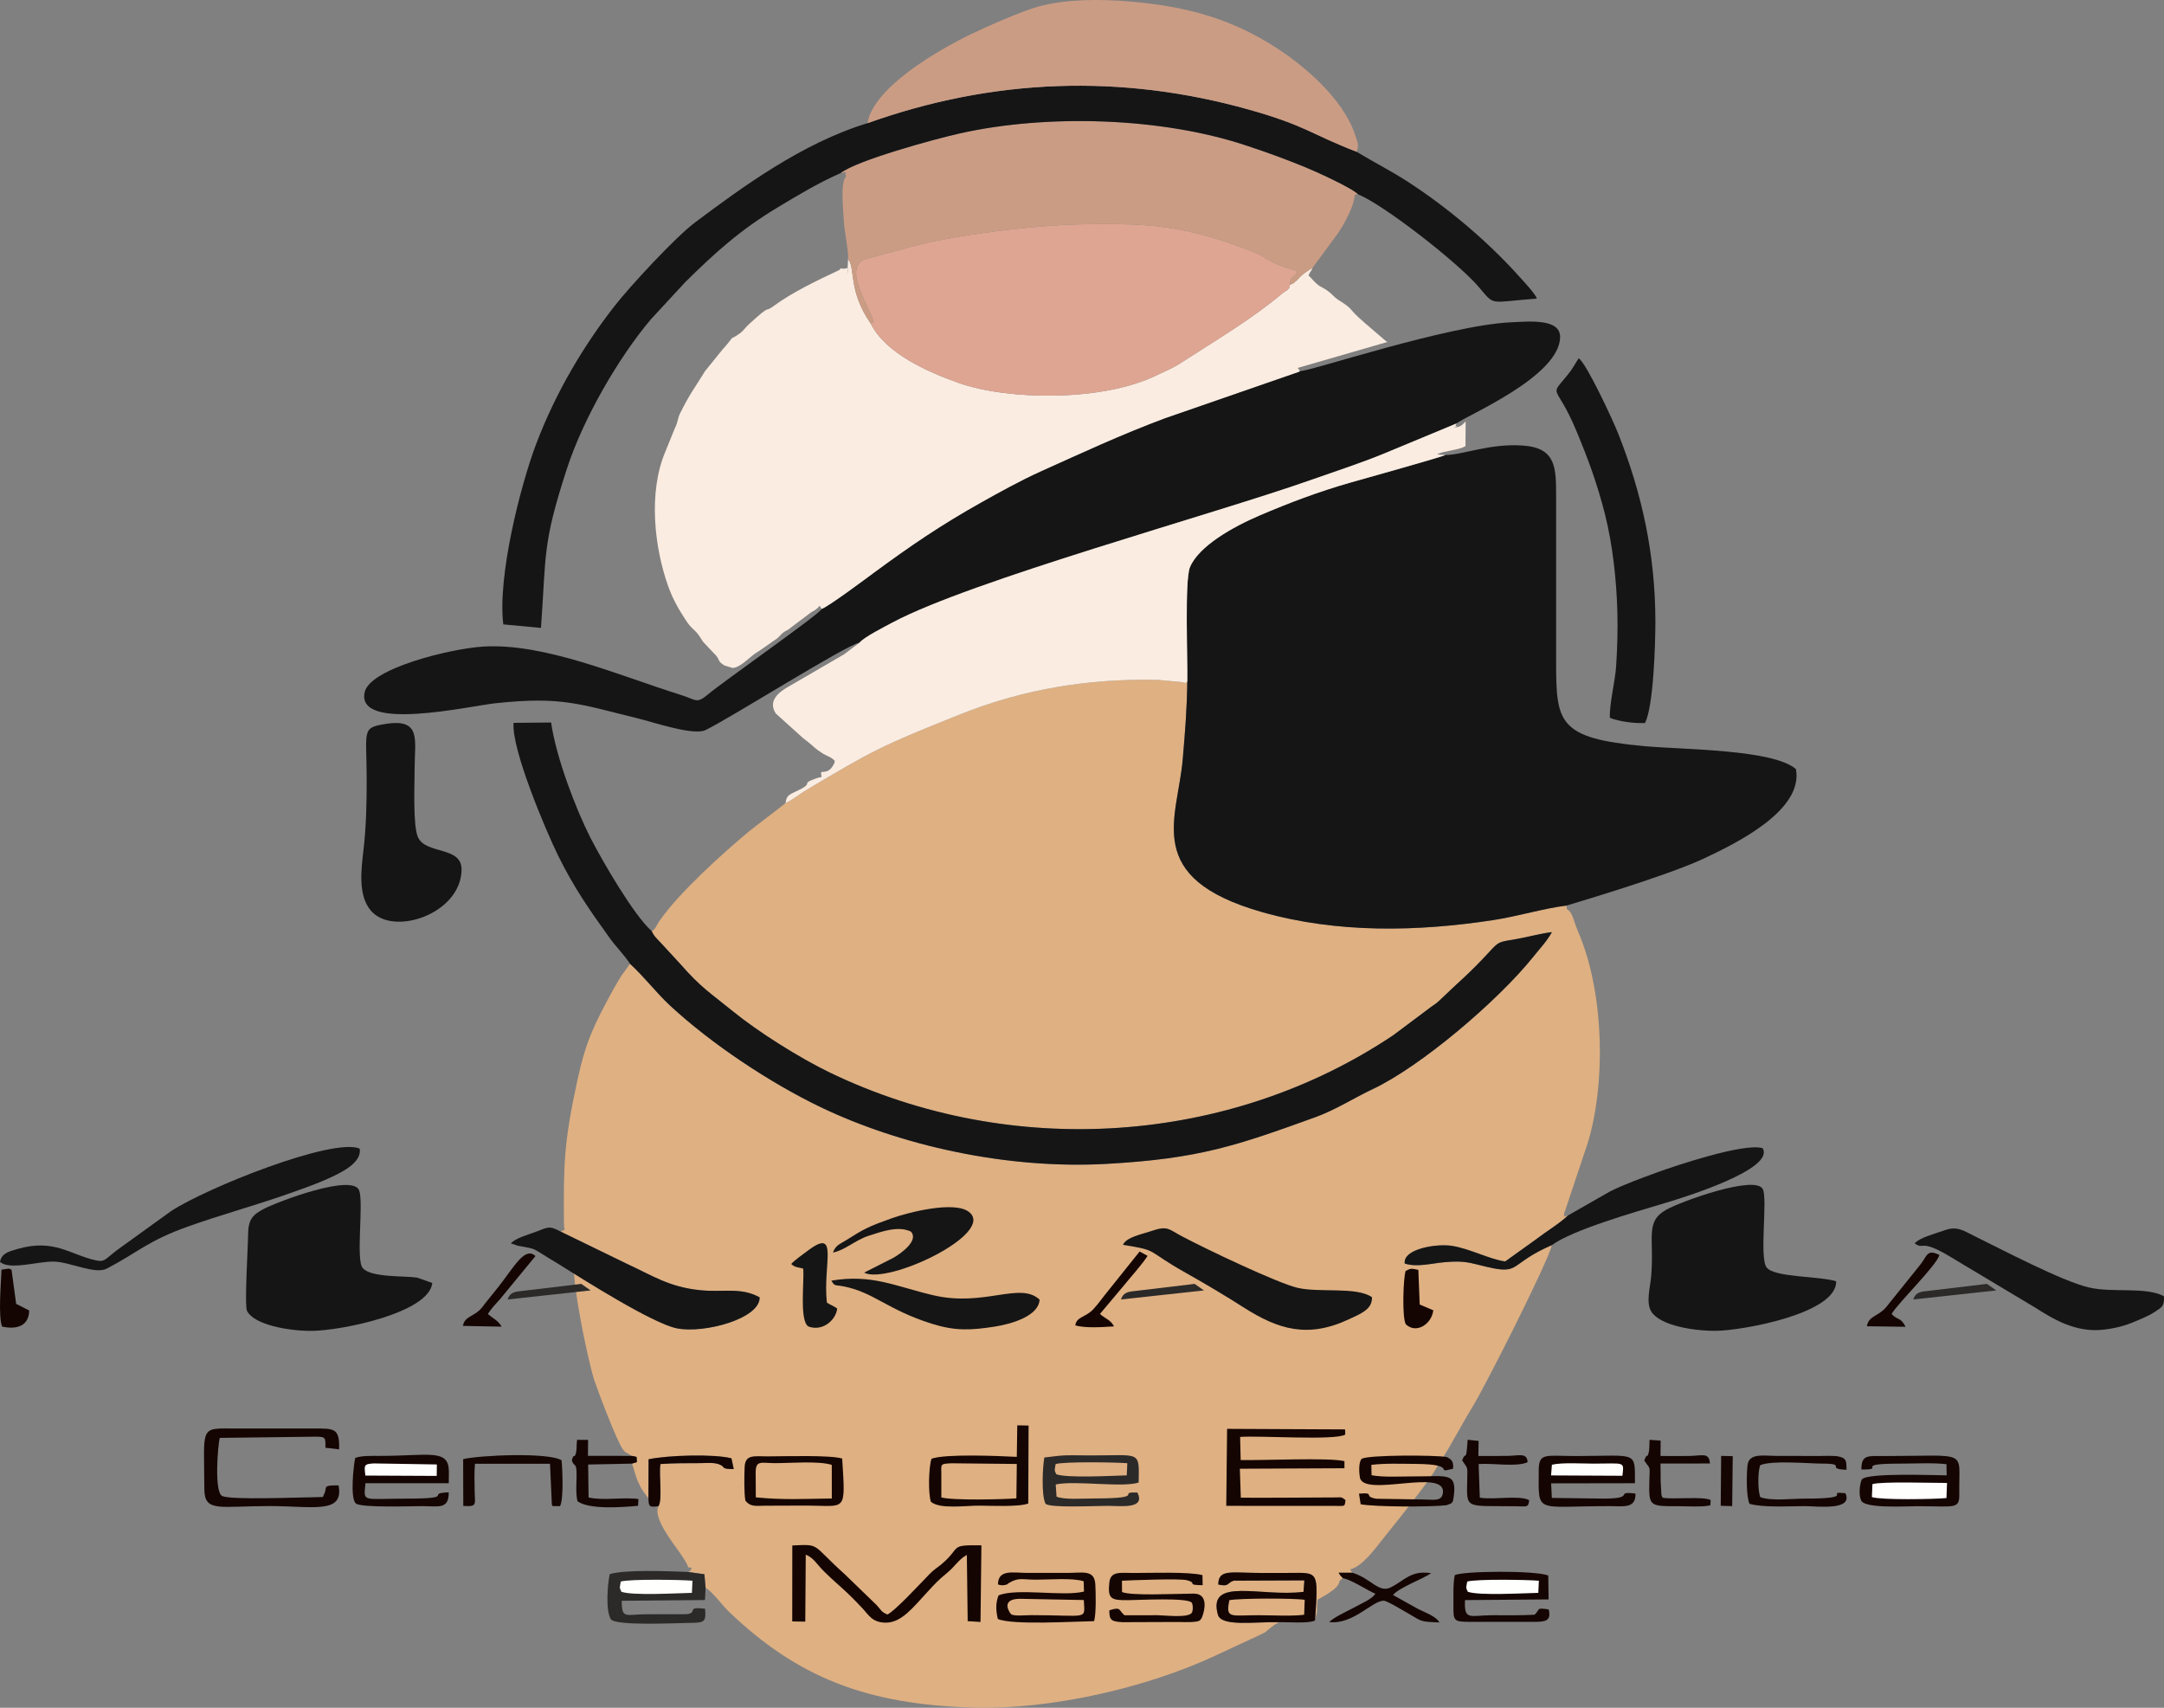
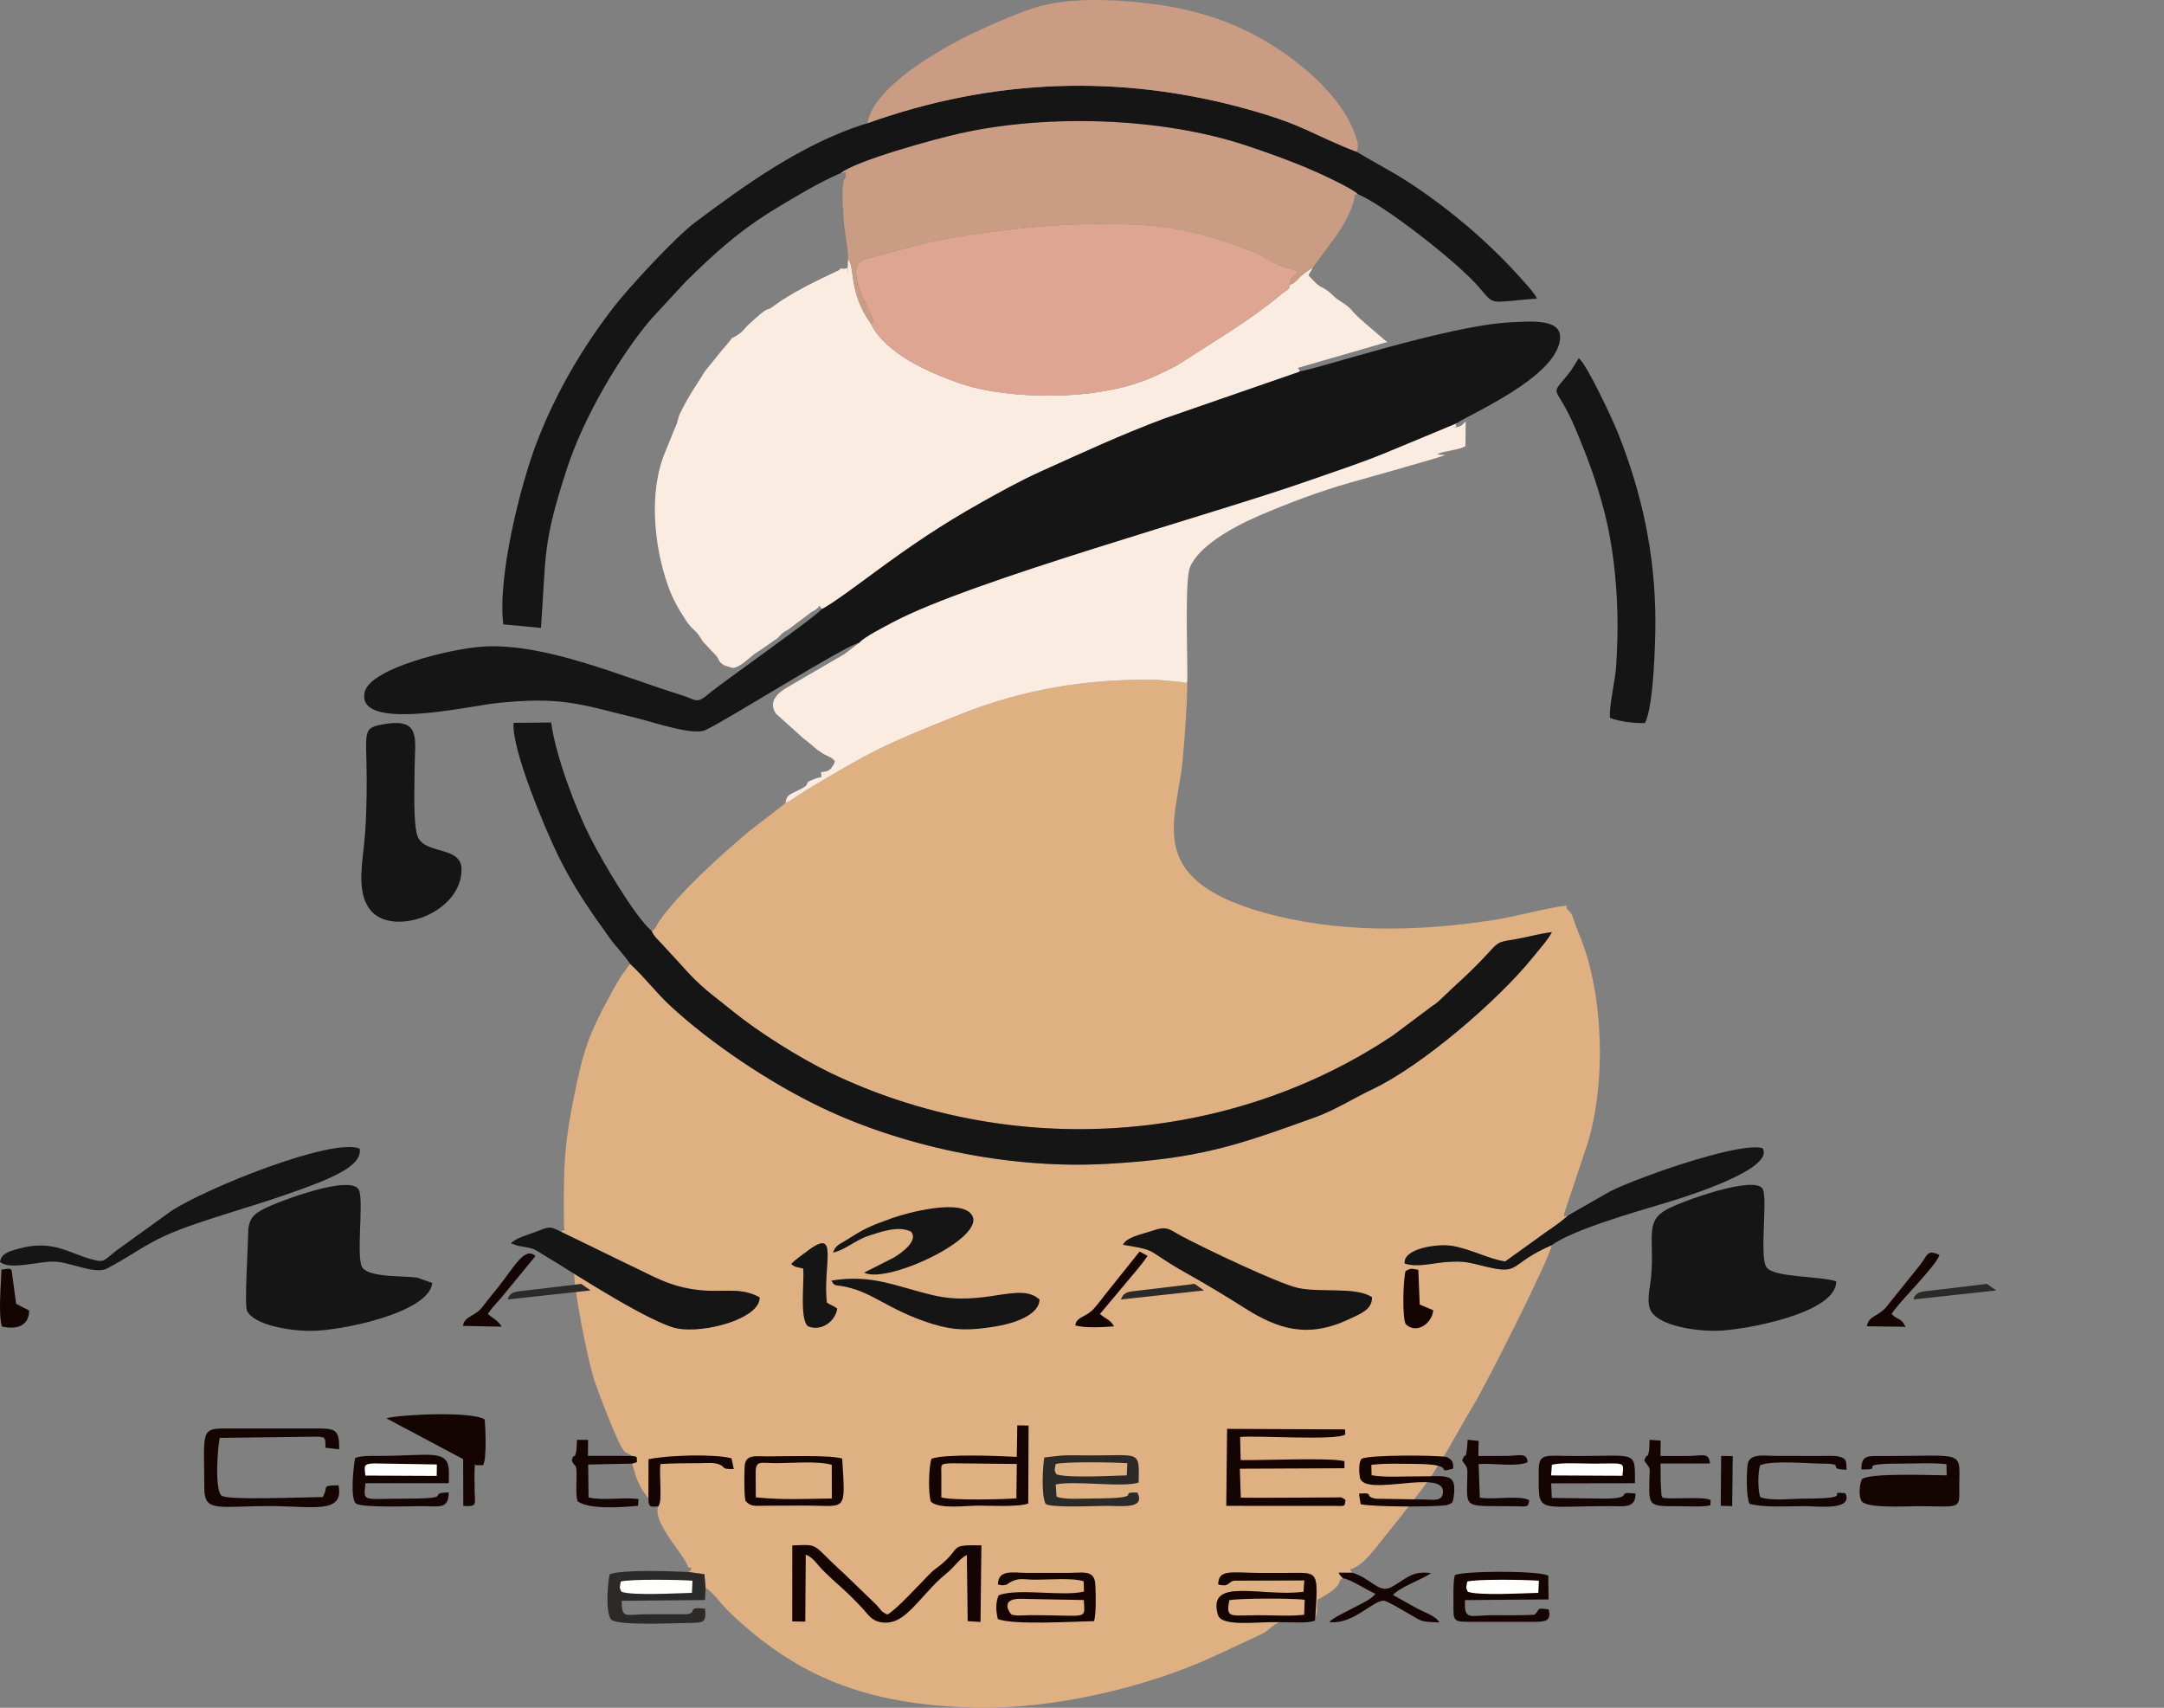
<svg xmlns="http://www.w3.org/2000/svg" xml:space="preserve" width="311.368mm" height="245.698mm" version="1.1" style="shape-rendering:geometricPrecision; text-rendering:geometricPrecision; image-rendering:optimizeQuality; fill-rule:evenodd; clip-rule:evenodd" viewBox="0 0 31366 24750">
  <rect x="0" y="0" width="31366" height="24750" fill="#808080" stroke="none" />
  <defs>
    <style type="text/css">
   
    .fil6 {fill:#2B2A29}
    .fil5 {fill:#140502}
    .fil1 {fill:#151515}
    .fil4 {fill:#CB9C84}
    .fil3 {fill:#DEA592}
    .fil0 {fill:#DFB082}
    .fil2 {fill:#FAECE1}
    .fil7 {fill:#FFFFFD}
   
  </style>
  </defs>
  <g id="Capa_x0020_1">
    <path class="fil0" d="M11386 11638c-8,12 -482,371 -527,409 -377,313 -1022,894 -1303,1303 -49,72 -47,107 -109,145 29,71 77,111 139,178l271 294c310,354 433,418 761,686 367,299 968,679 1419,896 2635,1265 5791,1040 8158,-546l505 -378c63,-52 103,-66 162,-123 311,-301 419,-374 731,-713 141,-153 134,-135 394,-181 168,-30 343,-79 507,-99 -71,130 -179,243 -277,366 -506,629 -1624,1584 -2328,1913 -242,113 -536,300 -823,403 -1140,411 -1679,602 -3032,677 -1453,80 -2985,-270 -4134,-820 -741,-355 -1594,-924 -2186,-1473 -202,-187 -368,-410 -582,-607l-132 183c-46,77 -75,125 -114,195 -271,498 -393,736 -518,1314 -197,909 -200,1220 -194,2061 1,156 39,70 -44,130l952 463c374,172 611,337 1061,384 344,36 591,-48 867,104 12,307 -804,529 -1200,449 -483,-97 -912,-758 -1206,-842 -39,27 -26,17 -100,-19 -427,-801 -10,1242 109,1611 40,122 331,900 418,1007 48,59 21,25 56,50 9,6 26,16 35,21l37 21c92,20 64,-3 72,91l-71 21c32,78 45,170 91,269 73,154 74,128 148,236l2 -568c273,-59 949,-79 1201,-14l33 156c-203,-1 -106,-27 -209,-68 -82,-32 -193,-18 -283,-18 -195,1 -375,-1 -570,13 -26,143 33,520 -29,611 -82,167 195,510 323,694 173,251 57,176 161,200 -69,93 42,21 -56,59l238 33 17 196c115,73 231,243 330,339 1002,964 2010,1355 3557,1398 1116,32 2503,-287 3499,-752 158,-75 322,-149 480,-223 344,-160 191,-86 377,-223 31,-22 22,-8 66,-40 -336,-9 -832,71 -883,-108 -158,-556 634,-252 1241,-332l12 -166 -1023 4c-100,29 -60,94 -225,56 2,-231 190,-167 641,-167 133,0 266,0 400,-1 416,-3 409,-33 362,689l27 -119c4,-68 1,-111 10,-183 435,-232 247,-257 368,-309 -45,-47 -30,-27 -64,-81l199 0 -33 -49c170,-32 369,-306 454,-413l287 -359c543,-694 426,-578 615,-861 93,-152 81,-137 209,-360 71,-126 146,-258 217,-374 197,-325 1077,-2067 1144,-2332 -625,270 -448,432 -937,317 -268,-63 -320,-95 -621,-69 -185,16 -400,77 -575,19 -29,-213 465,-293 691,-255 270,46 535,193 765,225l460 -330c137,-106 329,-220 449,-336 -123,28 -30,14 -57,-21l343 -1026c261,-851 238,-2108 -98,-2968 -28,-71 -67,-157 -95,-247 -77,-241 -117,-118 -112,-230 -316,37 -717,158 -1060,210 -1107,170 -2266,193 -3349,-114 -1752,-496 -1227,-1360 -1155,-2216 34,-399 61,-721 66,-1123 -49,27 2,18 -91,3l-338 -31c-1003,-21 -1940,133 -2855,497 -1167,465 -1272,526 -2238,1100 -97,58 -206,148 -301,188z" />
-     <path class="fil1" d="M20949 6594c-25,22 -1228,358 -1383,402 -456,130 -892,296 -1306,473 -395,169 -886,447 -1012,751 -80,192 -31,1356 -39,1661 -5,402 -32,724 -66,1123 -72,856 -597,1720 1155,2216 1083,307 2242,284 3349,114 343,-52 744,-173 1060,-210 11,-5 1426,-418 1981,-678 481,-225 1455,-702 1343,-1300 -333,-287 -1619,-280 -2203,-333 -1242,-113 -1272,-340 -1273,-1209 -1,-799 0,-1598 0,-2397 0,-421 5,-712 -471,-749 -485,-38 -883,137 -1135,136z" />
    <path class="fil2" d="M11911 8826c88,-26 646,-442 759,-526 533,-392 965,-687 1553,-1017 263,-148 568,-316 856,-447 593,-266 1168,-536 1812,-775l1934 -670c5,-3 13,-8 19,-13l-34 -46 1299 -376c-8,-5 -25,-17 -29,-20l-276 -237c-5,-4 -10,-9 -15,-12 -4,-4 -9,-9 -14,-13 -256,-220 -136,-177 -372,-325 -85,-53 -93,-99 -214,-170 -7,-4 -28,-14 -34,-18 -39,-23 -16,-6 -50,-32 -55,-41 -94,-97 -139,-138 37,-81 24,-29 60,-112 -57,37 -123,78 -173,125 -30,27 -37,42 -65,66 -67,57 -28,28 -92,57 -4,78 -49,74 -125,138 -438,367 -958,672 -1450,991 -123,80 -217,116 -359,184 -797,386 -2159,358 -2860,112 -455,-160 -1069,-431 -1283,-866 -329,-468 -219,-815 -327,-929l-10 220c18,-137 1,-80 -53,-83 -108,-7 -11,-5 -74,24 -311,146 -681,323 -944,519 -144,106 -12,-52 -345,252 -100,91 -74,103 -202,182 -102,63 -6,-25 -99,86 -31,37 -57,72 -94,110l-253 313c-146,240 -217,321 -360,609 -40,79 -21,104 -81,228l-132 326c-252,589 -160,1391 38,1947 69,195 154,340 260,502 96,146 124,116 210,250 36,55 7,19 42,64l188 199c50,63 20,81 118,139l115 36c105,-1 228,-135 323,-205 38,-27 79,-49 109,-72l174 -122c94,-54 77,-96 199,-154l338 -255c56,-33 18,-3 64,-38 57,-45 19,-12 55,-56l33 48z" />
    <path class="fil1" d="M18844 5378c-6,5 -14,10 -19,13l-1934 670c-644,239 -1219,509 -1812,775 -288,131 -593,299 -856,447 -588,330 -1020,625 -1553,1017 -113,84 -671,500 -759,526 -37,77 -1454,1072 -1636,1227 -185,156 -171,91 -416,15 -882,-275 -1968,-754 -2862,-697 -469,30 -1633,315 -1711,660 -131,582 1533,199 1893,161 963,-103 1221,12 2073,221 213,52 800,252 973,168 370,-178 2042,-1237 2233,-1267 63,-80 382,-240 476,-291 1138,-608 4642,-1564 6059,-2064 352,-124 754,-255 1076,-389l1047 -435c112,-102 1494,-673 1497,-1252 1,-271 -454,-224 -714,-212 -913,41 -2928,717 -3055,707z" />
    <path class="fil2" d="M21116 6135l-1047 435c-322,134 -724,265 -1076,389 -1417,500 -4921,1456 -6059,2064 -94,51 -413,211 -476,291l-227 171c-5,3 -11,7 -16,9l-774 450c-157,87 -315,214 -196,397l396 357c71,54 75,57 142,115 23,21 48,42 71,59l77 52c70,39 123,51 168,103 -10,53 1,20 -20,60 -4,6 -27,43 -33,48 -48,48 -76,48 -144,55 -5,110 49,44 -98,100 -215,81 23,47 -275,184 -115,53 -127,70 -143,164 95,-40 204,-130 301,-188 966,-574 1071,-635 2238,-1100 915,-364 1852,-518 2855,-497l338 31c93,15 42,24 91,-3 8,-305 -41,-1469 39,-1661 126,-304 617,-582 1012,-751 414,-177 850,-343 1306,-473 155,-44 1358,-380 1383,-402 -35,-4 -51,-1 -64,-3l-37 -5c-4,-1 -12,-2 -18,-4 124,-54 306,-56 411,-116l3 -359c-59,60 -72,82 -185,92 154,-46 -12,20 57,-64z" />
    <path class="fil3" d="M12619 4686c214,435 828,706 1283,866 701,246 2063,274 2860,-112 142,-68 236,-104 359,-184 492,-319 1012,-624 1450,-991 76,-64 121,-60 125,-138 16,-154 39,-68 112,-191 -99,-53 -101,-20 -310,-113 -291,-130 -40,-77 -666,-296 -123,-44 -224,-75 -360,-112 -611,-165 -1044,-177 -1785,-165 -664,10 -1936,159 -2576,353l-580 155c-213,90 -99,373 -19,557l130 283c29,131 30,61 -23,88z" />
    <path class="fil4" d="M12183 2509c153,-26 37,-20 83,45 -90,85 -42,466 -38,608 5,178 76,478 64,595 108,114 -2,461 327,929 53,-27 52,43 23,-88l-130 -283c-80,-184 -194,-467 19,-557l580 -155c640,-194 1912,-343 2576,-353 741,-12 1174,0 1785,165 136,37 237,68 360,112 626,219 375,166 666,296 209,93 211,60 310,113 -73,123 -96,37 -112,191 64,-29 25,0 92,-57 28,-24 35,-39 65,-66 50,-47 116,-88 173,-125l365 -496c70,-103 106,-171 157,-277 142,-296 39,-282 136,-290 -79,-89 -622,-336 -779,-399 -288,-117 -531,-206 -843,-309 -1226,-408 -2879,-458 -4145,-176 -359,80 -1502,392 -1734,577z" />
    <path class="fil1" d="M12574 1785c-944,286 -1816,927 -2499,1438 -283,211 -950,931 -1175,1222 -430,552 -840,1227 -1129,1990 -228,603 -562,1920 -476,2614l546 51c78,-1073 18,-1206 374,-2301 237,-732 752,-1621 1223,-2176l495 -535c417,-413 800,-761 1345,-1086 280,-168 570,-345 905,-493 232,-185 1375,-497 1734,-577 1266,-282 2919,-232 4145,176 312,103 555,192 843,309 157,63 700,310 779,399 373,151 1439,983 1743,1335 250,290 133,230 848,176 -14,-62 -202,-262 -261,-327 -448,-500 -1031,-992 -1608,-1366 -234,-152 -490,-282 -744,-435 -661,-256 -739,-380 -1553,-609 -1860,-524 -3719,-454 -5535,195z" />
    <path class="fil1" d="M9132 13968c214,197 380,420 582,607 592,549 1445,1118 2186,1473 1149,550 2681,900 4134,820 1353,-75 1892,-266 3032,-677 287,-103 581,-290 823,-403 704,-329 1822,-1284 2328,-1913 98,-123 206,-236 277,-366 -164,20 -339,69 -507,99 -260,46 -253,28 -394,181 -312,339 -420,412 -731,713 -59,57 -99,71 -162,123l-505 378c-2367,1586 -5523,1811 -8158,546 -451,-217 -1052,-597 -1419,-896 -328,-268 -451,-332 -761,-686l-271 -294c-62,-67 -110,-107 -139,-178 -258,-226 -719,-1021 -890,-1356 -210,-413 -496,-1159 -569,-1668l-544 5c-33,378 466,1558 646,1925 227,460 459,794 749,1196 104,143 207,239 293,371z" />
    <path class="fil4" d="M12574 1785c1816,-649 3675,-719 5535,-195 814,229 892,353 1553,609 41,-84 15,-143 -27,-264 -170,-494 -707,-968 -1146,-1249 -618,-395 -1241,-592 -2122,-665 -428,-36 -914,-35 -1313,73 -248,68 -750,290 -983,403 -456,220 -1413,765 -1497,1288z" />
    <path class="fil1" d="M26614 18569c-249,-78 -900,-52 -1009,-202 -106,-144 17,-979 -53,-1131 -99,-217 -1187,175 -1402,297 -310,176 -170,402 -217,962 -14,166 -79,381 1,512 126,206 624,285 948,280 384,-6 1746,-252 1732,-718z" />
    <path class="fil1" d="M6266 18594l-221 -78c-186,-28 -669,2 -788,-139 -102,-120 16,-940 -51,-1124 -92,-251 -1183,163 -1380,266 -161,84 -229,152 -230,374 -1,173 -55,1028 -15,1106 102,203 611,292 938,289 425,-3 1701,-260 1747,-694z" />
    <path class="fil1" d="M23335 10403c122,53 368,84 508,75 125,-236 151,-1158 151,-1473 -2,-971 -192,-1849 -542,-2729 -76,-191 -451,-1000 -569,-1084 -60,88 -84,147 -161,241 -277,339 -170,107 118,791 173,413 306,768 423,1227 111,442 168,951 180,1428 7,258 -2,521 -18,776 -13,213 -103,566 -90,748z" />
    <path class="fil1" d="M5587 10492c-352,57 -273,85 -272,810 0,334 -7,678 -46,1011 -35,300 -81,663 106,884 325,383 1314,43 1315,-597 0,-340 -517,-213 -632,-467 -76,-169 -48,-777 -48,-1006 -1,-397 105,-721 -423,-635z" />
-     <path class="fil1" d="M27752 18019c139,104 67,-70 486,177l1253 750c256,161 589,377 1013,323 213,-28 336,-69 513,-147 90,-39 160,-72 223,-114 99,-65 132,-82 125,-223 -275,-141 -740,-44 -1092,-127 -391,-93 -1246,-544 -1655,-744 -159,-78 -248,-152 -441,-81 -151,55 -342,98 -425,186z" />
    <path class="fil1" d="M9810 19251c396,80 1212,-142 1200,-449 -276,-152 -523,-68 -867,-104 -450,-47 -687,-212 -1061,-384l-952 -463c-177,-95 -185,-64 -373,5 -116,43 -277,85 -353,163l100 35c311,59 158,8 573,254 386,241 1378,872 1733,943z" />
    <path class="fil1" d="M16276 18041c541,88 307,68 920,411 272,153 562,325 831,497 500,319 929,451 1526,170 165,-78 341,-141 333,-319 -226,-156 -752,-62 -1075,-135 -294,-68 -1333,-564 -1680,-748 -188,-100 -206,-158 -437,-78 -142,49 -366,88 -418,202z" />
    <path class="fil1" d="M0 18288c141,126 562,-12 788,-4 232,8 592,190 761,101 468,-245 587,-400 1186,-613 442,-158 910,-286 1367,-444 223,-78 440,-151 645,-243 179,-81 504,-228 466,-439 -393,-163 -2230,573 -2736,908l-783 565c-181,140 -178,175 -308,146 -368,-81 -598,-315 -1125,-166 -148,42 -237,68 -261,189z" />
    <path class="fil1" d="M22726 17616c-120,116 -312,230 -449,336l-460 330c-230,-32 -495,-179 -765,-225 -226,-38 -720,42 -691,255 175,58 390,-3 575,-19 301,-26 353,6 621,69 489,115 312,-47 937,-317 294,-218 1195,-477 1634,-608 314,-93 1605,-497 1420,-797 -272,-79 -1259,253 -1526,350 -235,86 -476,173 -687,278l-609 348z" />
    <path class="fil5" d="M14738 21114c-276,-14 -1034,-46 -1236,27 -42,118 -50,507 -9,624 130,111 498,55 701,56 166,1 574,21 710,-31l5 -1130 -164 -3 -7 457z" />
    <path class="fil1" d="M12050 18560c53,87 46,58 171,82 447,86 633,337 1283,542 342,107 560,97 916,42 259,-41 638,-159 648,-391 -283,-265 -803,111 -1544,-64 -545,-128 -886,-310 -1474,-211z" />
    <path class="fil5" d="M10804 21749c75,92 140,74 297,73l588 -2c581,1 567,112 518,-682 -178,-52 -812,-32 -1078,-31 -199,0 -329,-33 -336,157 -5,128 -10,364 11,485z" />
    <path class="fil5" d="M11483 23499l189 3 7 -971c123,52 146,128 278,256 215,210 272,233 540,518 94,100 144,209 338,212 234,3 400,-223 614,-452 103,-111 147,-161 276,-267 117,-95 174,-203 289,-262l12 959 186 12 13 -1111c-482,-7 -280,24 -581,276 -72,60 -106,73 -171,141 -132,136 -504,538 -611,586 -98,-44 -84,-61 -157,-138l-460 -445c-494,-443 -344,-436 -761,-418l-1 1101z" />
    <path class="fil5" d="M26980 21297c387,4 -154,-85 567,-85 202,0 472,-15 666,8l3 162c-158,0 -1150,-42 -1230,59 -31,70 -49,226 -8,308 58,117 653,80 809,80 586,0 616,53 612,-212 -9,-616 150,-515 -1092,-515 -224,0 -330,-25 -327,195z" />
    <path class="fil6" d="M10227 23011l-17 -196 -238 -33c-283,-11 -919,-37 -1135,32 -30,146 -63,527 18,655 83,96 899,55 1157,51 192,-3 226,-9 208,-205 -289,-35 -95,57 -264,79 -195,1 -391,1 -586,1 -304,1 -359,75 -358,-195l1206 -11 9 -178z" />
    <path class="fil5" d="M18536 23510c129,-4 437,23 525,-25 47,-722 54,-692 -362,-689 -134,1 -267,1 -400,1 -451,0 -639,-64 -641,167 165,38 125,-27 225,-56l1023 -4 -12 166c-607,80 -1399,-224 -1241,332 51,179 547,99 883,108z" />
    <path class="fil1" d="M12073 18153c170,-32 330,-183 514,-242 175,-55 425,-153 616,-62 117,126 -132,310 -252,379l-426 216c341,180 1922,-571 1518,-881 -213,-163 -879,8 -1118,93 -339,121 -399,152 -667,322 -92,58 -143,66 -185,175z" />
    <path class="fil5" d="M14465 22964c39,9 67,19 113,4 61,-19 1,0 47,-27 145,-84 189,-47 395,-47 183,0 530,-29 687,23l5 149c-303,77 -974,-56 -1239,56 -45,117 -38,221 -10,342 221,91 1086,36 1395,31 32,-107 25,-410 18,-534 -13,-215 -180,-166 -402,-165 -196,1 -392,1 -587,0 -203,-1 -421,-57 -422,168z" />
    <path class="fil5" d="M17774 21824l1594 1c129,-1 121,15 135,-85 -77,-55 -44,-36 -163,-38l-588 3c-255,0 -513,4 -767,0l-14 -419 1516 -7 0 -103c-233,-55 -1185,-8 -1504,-16l-8 -335c285,-22 1377,55 1524,-34l-3 -75 -1710 -8 -12 1116z" />
    <path class="fil6" d="M15137 21123c-24,134 -46,543 17,670 59,64 710,31 906,31 190,0 548,51 426,-193 -325,-10 174,85 -639,86 -162,0 -424,21 -533,-27l-12 -176c278,-61 971,49 1202,-28 9,-473 32,-390 -711,-393 -353,-1 -314,-13 -656,30z" />
    <path class="fil5" d="M22303 21316c-1,637 -64,511 1033,512 203,1 375,36 369,-182 -322,-38 21,70 -449,73l-763 -10 -10 -211 1215 -2c-4,-471 48,-397 -842,-394 -458,1 -553,-58 -553,214z" />
    <path class="fil5" d="M5148 21130c-24,117 -76,588 11,660 78,64 804,38 959,38 237,0 389,52 386,-200 -355,15 129,90 -599,91 -669,1 -634,61 -608,-223l1207 0c1,-57 4,-124 2,-182 -9,-320 -295,-214 -1001,-214 -126,0 -266,-5 -357,30z" />
    <path class="fil5" d="M21086 22829c-26,127 -18,292 -19,435 -2,231 3,241 244,241l932 0c164,0 244,-17 204,-180 -193,-27 -115,-6 -204,77 -203,11 -408,7 -613,7 -323,1 -412,85 -395,-219l1211 -10 -5 -347c-201,-76 -1249,-65 -1355,-4z" />
    <path class="fil5" d="M2962 21590c6,330 221,237 944,237 632,1 1083,120 1001,-300 -230,-1 -167,19 -200,107l-28 62c-370,5 -1306,45 -1455,-13 -124,-47 -66,-741 -39,-844l1336 -17c198,-1 198,-7 196,160l198 23c10,-312 -72,-302 -369,-302l-1120 0c-543,0 -467,-58 -464,887z" />
    <path class="fil0" d="M10953 21341l2 360c406,39 684,22 1102,16l-1 -487c-192,-60 -587,-25 -820,-25 -203,0 -283,-49 -283,136z" />
    <path class="fil0" d="M13644 21366l0 335c144,47 906,30 1088,14l6 -498 -947 -10c-170,8 -147,11 -147,159z" />
    <path class="fil5" d="M20965 21815c89,-32 92,-26 106,-125 49,-362 -104,-290 -560,-293 -186,-1 -457,17 -631,-17l-3 -150c200,-25 437,-15 634,-14 656,4 251,150 551,69 7,-100 -16,-131 -93,-169 -169,-29 -1122,-32 -1231,25 -48,45 -40,203 -27,272 56,298 1253,-147 1203,225 -17,123 -129,96 -269,94l-695 -11c-204,-33 -2,-94 -252,-74l24 154c203,39 1011,41 1243,14z" />
-     <path class="fil5" d="M16353 23191c142,-1 868,-41 921,37 19,28 20,117 0,146 -53,79 -398,35 -494,35l-480 1c-90,-70 -42,-130 -221,-72 -1,143 28,163 192,172l802 -3c60,1 129,4 188,1 133,-6 130,-22 155,-55 8,-10 126,-307 -62,-351 -33,-8 -82,-6 -120,-5 -233,2 -835,32 -971,-24l-1 -164c121,-6 839,-35 942,-7 166,44 -26,68 228,72l-3 -146c-193,-51 -752,-31 -996,-31 -195,0 -336,-32 -354,139 -26,242 30,257 274,255z" />
    <path class="fil1" d="M11468 18319c58,51 88,44 174,66 18,185 -57,744 72,838 204,80 402,-88 421,-259 -46,-35 -104,-54 -150,-86 -60,-551 180,-1092 -269,-758 -66,50 -205,147 -248,199z" />
    <path class="fil5" d="M25358 21794c194,58 570,34 803,34 173,0 707,71 587,-187 -329,-33 204,79 -587,78 -196,0 -480,38 -646,-21 -38,-89 -38,-367 -2,-463 171,-74 684,-24 915,-23 350,1 23,78 337,89 -3,-131 -1,-166 -113,-192 -64,-15 -204,-8 -277,-8 -205,0 -409,0 -613,-1 -203,0 -413,-47 -433,138 -15,148 -19,448 29,556z" />
-     <path class="fil5" d="M6713 21147l2 678c207,14 168,-23 165,-208 -2,-134 -7,-270 4,-403l1088 0 27 593c3,6 7,14 12,21l106 0c58,-100 32,-575 23,-664 -188,-119 -1195,-74 -1427,-17z" />
+     <path class="fil5" d="M6713 21147l2 678c207,14 168,-23 165,-208 -2,-134 -7,-270 4,-403c3,6 7,14 12,21l106 0c58,-100 32,-575 23,-664 -188,-119 -1195,-74 -1427,-17z" />
    <path class="fil5" d="M21193 21166c80,121 79,75 74,274 -10,446 -38,379 712,390 148,2 177,22 185,-90 -153,-74 -515,0 -715,-35l-17 -487c213,-16 548,47 710,-27 -8,-145 -130,-92 -298,-91 -139,1 -278,2 -416,1l4 -218 -159 -17c-25,353 -26,147 -80,300z" />
    <path class="fil5" d="M9160 21212l71 -21c-8,-94 20,-71 -72,-91l-637 -1 2 -231 -159 -1c-11,66 -3,124 -13,171 -27,128 -31,1 -64,128 44,119 72,3 69,248 -2,114 -12,231 13,342 158,121 621,92 878,67l6 -98c-220,-30 -517,27 -723,-23l-6 -477 635 -13z" />
    <path class="fil5" d="M19466 22874c114,14 349,174 470,224 -58,82 -189,134 -334,212 -105,57 -263,126 -336,198 348,41 626,-312 791,-309 48,0 288,147 354,184 211,120 160,118 452,131 -51,-97 -234,-153 -322,-203 -125,-71 -243,-136 -350,-195 89,-108 411,-222 553,-316 -295,-47 -390,110 -589,207 -173,84 -287,-135 -554,-214l-199 0c34,54 19,34 64,81z" />
    <path class="fil5" d="M23832 21166c96,143 80,66 75,274 -9,391 -11,390 415,389 111,0 381,15 469,-14l4 -75c-107,-57 -544,-5 -698,-34 -4,-7 -7,-25 -8,-22 -1,4 -6,-15 -8,-22l-11 -196c1,-85 -1,-170 -2,-255l717 -1c-13,-167 -111,-111 -303,-109 -138,1 -276,2 -414,0l2 -223 -161 -11c-4,56 0,134 -9,170 -33,135 -13,-13 -68,129z" />
    <path class="fil0" d="M18903 23402l8 -216c-153,-25 -945,-24 -1092,5 -57,276 19,217 426,218 189,0 483,17 658,-7z" />
    <path class="fil0" d="M14941 23408c849,0 782,78 768,-219l-932 -18c-291,5 -134,217 -117,227 48,26 216,10 281,10z" />
-     <path class="fil7" d="M27132 21697c140,45 908,31 1081,14l8 -219c-210,1 -940,-24 -1081,17l-8 188z" />
    <path class="fil5" d="M9399 21717c3,121 15,129 145,112 62,-91 3,-468 29,-611 195,-14 375,-12 570,-13 90,0 201,-14 283,18 103,41 6,67 209,68l-33 -156c-252,-65 -928,-45 -1201,14l-2 568z" />
    <path class="fil5" d="M27059 19221l561 8c-69,-143 -117,-91 -202,-186 90,-158 652,-701 693,-855 -189,-92 -171,15 -293,160l-481 598c-117,138 -250,119 -278,275z" />
    <path class="fil5" d="M20374 18419c-36,111 -53,686 3,774 150,142 373,0 398,-203l-197 -84 -20 -502c-103,-20 -102,-27 -184,15z" />
    <path class="fil5" d="M6710 19216l561 11c-50,-89 -128,-121 -200,-184 56,-86 106,-136 177,-215l513 -624c-152,-144 -309,155 -528,435 -84,108 -160,196 -240,301 -114,149 -258,126 -283,276z" />
    <path class="fil5" d="M15586 19209c156,43 394,24 561,14 -50,-97 -124,-109 -204,-180l357 -425c110,-136 238,-273 334,-417l-116 -63 -450 562c-72,87 -142,188 -218,271 -111,122 -249,110 -264,238z" />
    <path class="fil5" d="M30 19226c223,48 389,-15 393,-233l-189 -97 -67 -495c-37,-7 8,-27 -145,0 -8,204 -49,675 8,825z" />
    <path class="fil7" d="M9007 23069c159,58 798,21 1022,16l8 -176c-175,-15 -905,-26 -1039,12 -15,93 -23,80 9,148z" />
    <path class="fil7" d="M22482 21383l1034 5c24,-215 39,-176 -420,-176 -166,0 -453,-19 -602,16l-12 155z" />
    <path class="fil7" d="M5296 21385l1034 5 2 -166 -911 -15c-152,8 -142,26 -125,176z" />
    <polygon class="fil5" points="24941,21823 25107,21828 25115,21104 24947,21100 " />
    <path class="fil6" d="M27887 18716l912 -109 136 95 -1203 131c20,-59 49,-104 155,-117z" />
    <path class="fil6" d="M16403 18716l912 -109 136 95 -1203 131c21,-59 49,-104 155,-117z" />
    <path class="fil6" d="M7512 18716l913 -109 136 95 -1203 131c20,-59 49,-104 154,-117z" />
    <path class="fil0" d="M15310 21366c159,58 798,22 1022,16l8 -176c-175,-14 -905,-25 -1039,12 -15,93 -23,80 9,148z" />
    <path class="fil7" d="M21275 23069c159,58 798,21 1022,16l8 -176c-175,-15 -904,-26 -1038,12 -16,93 -24,80 8,148z" />
  </g>
</svg>